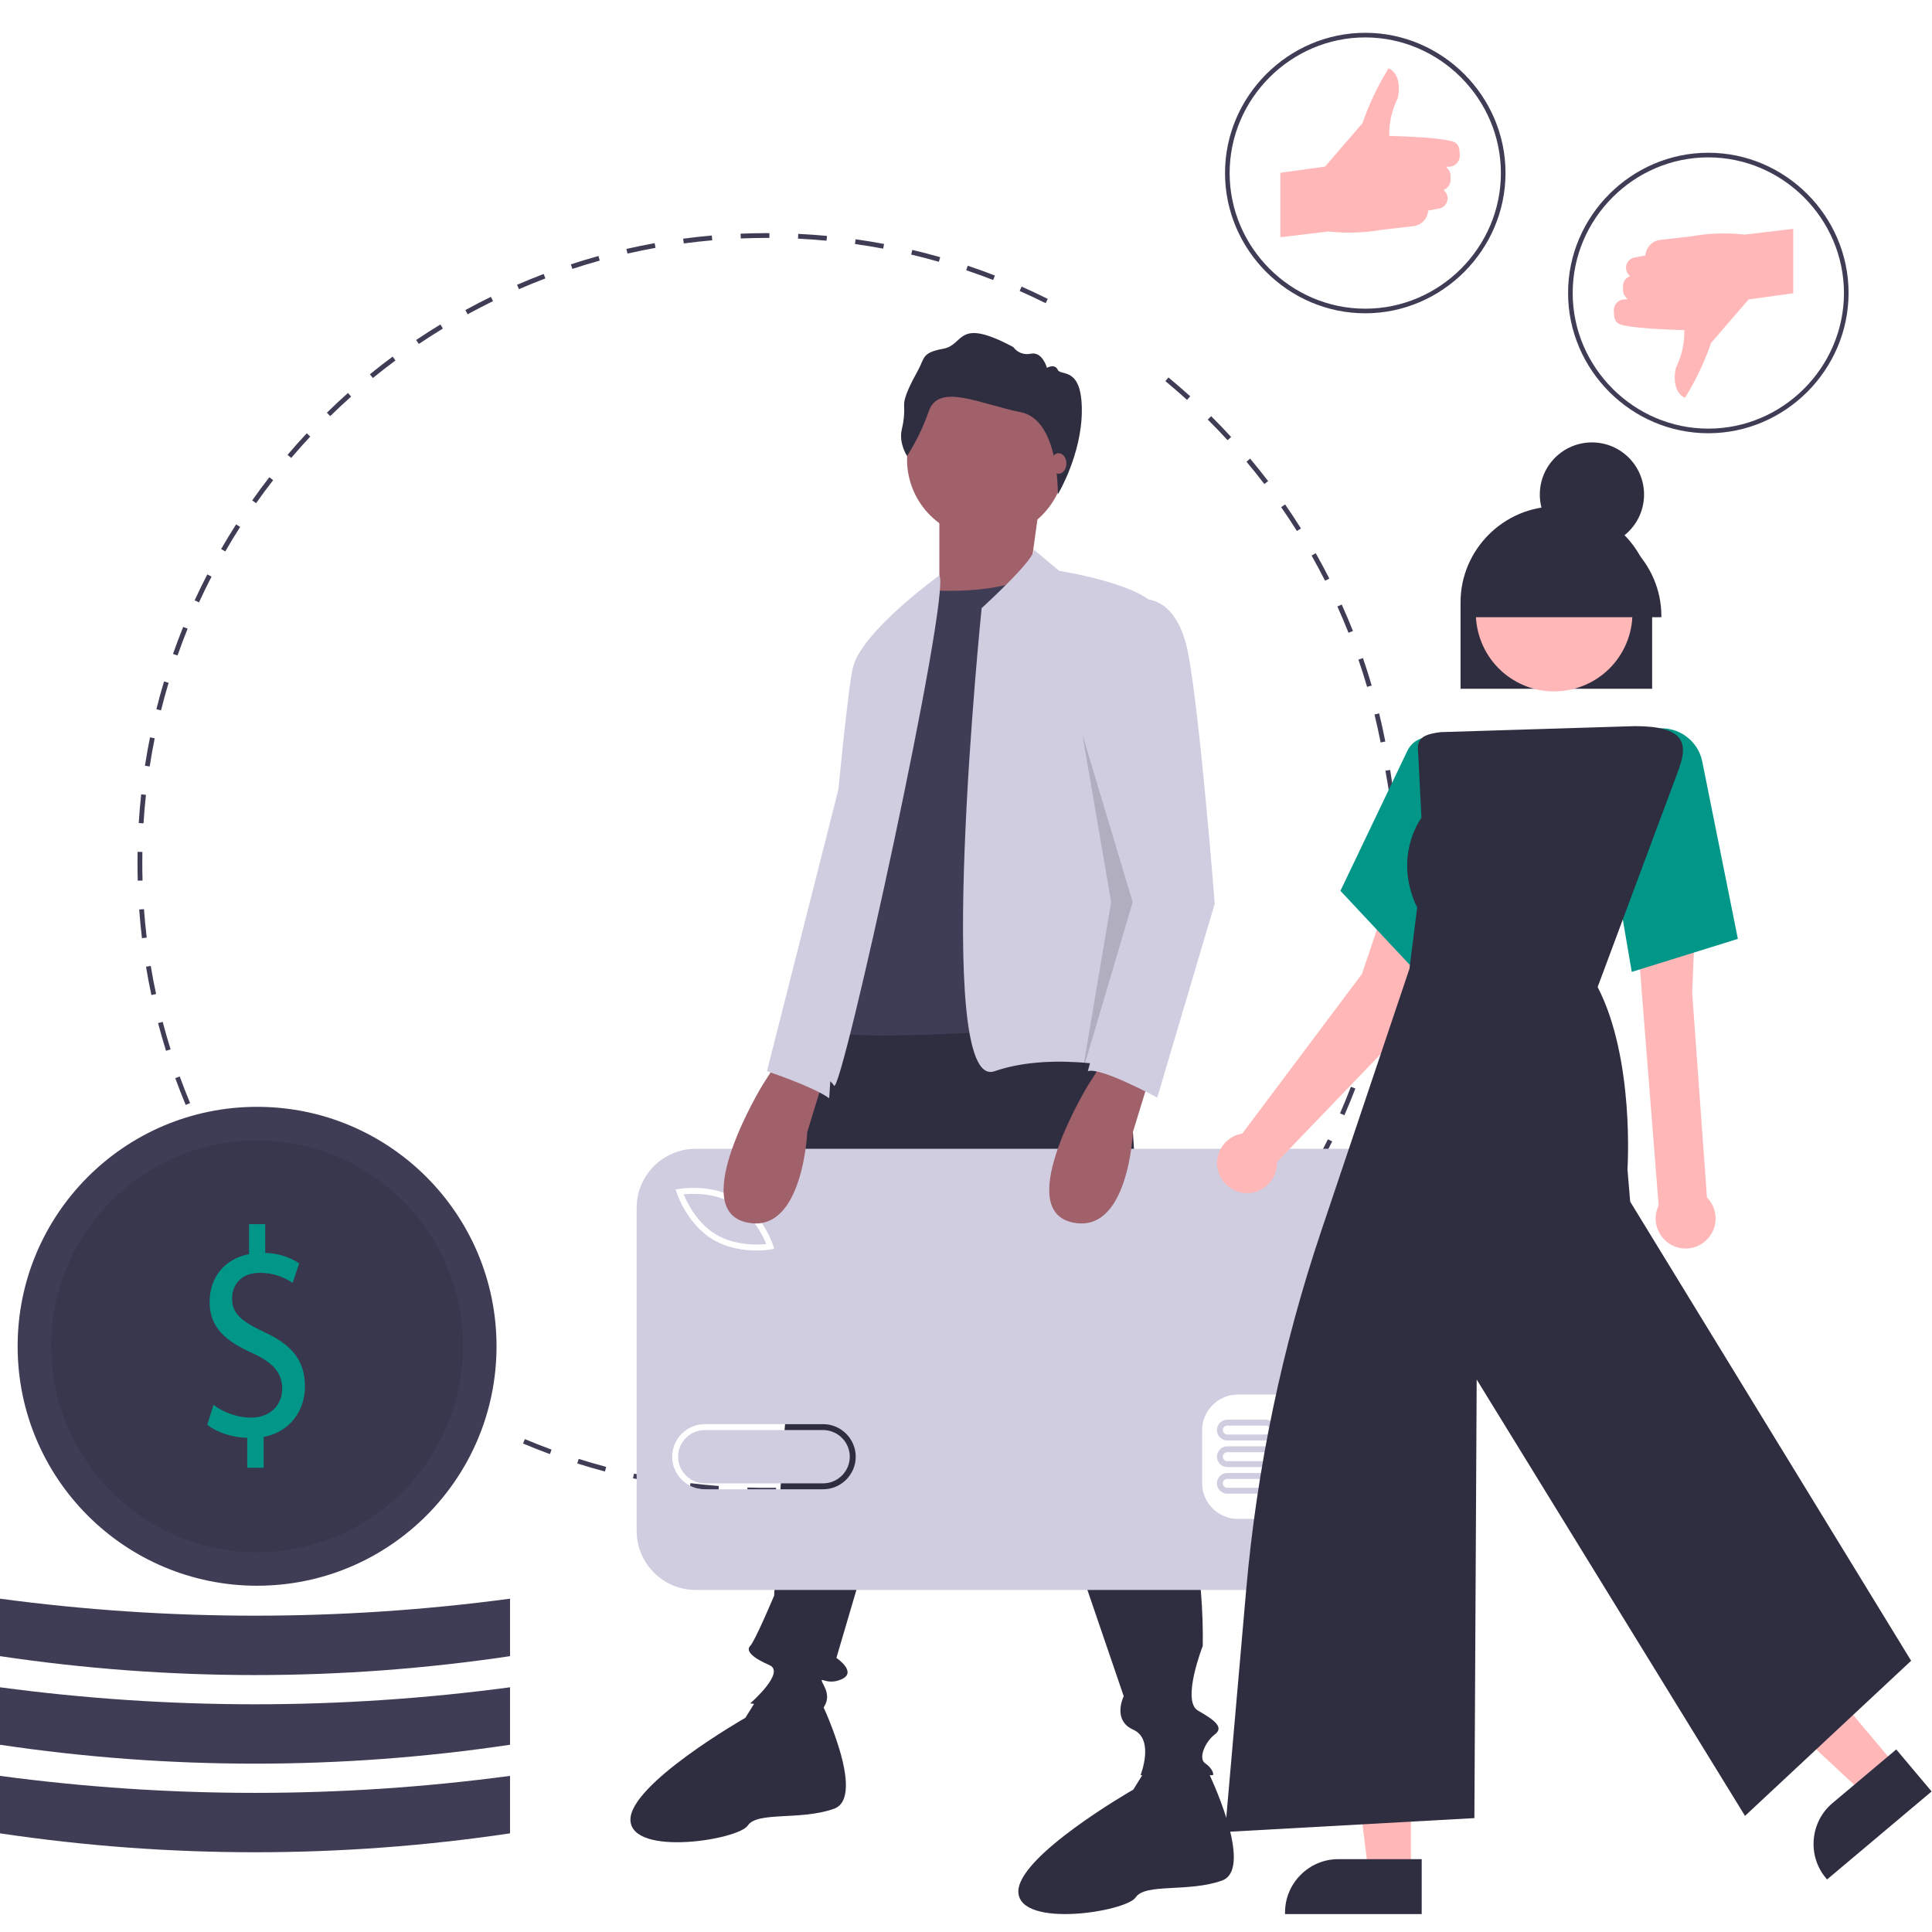
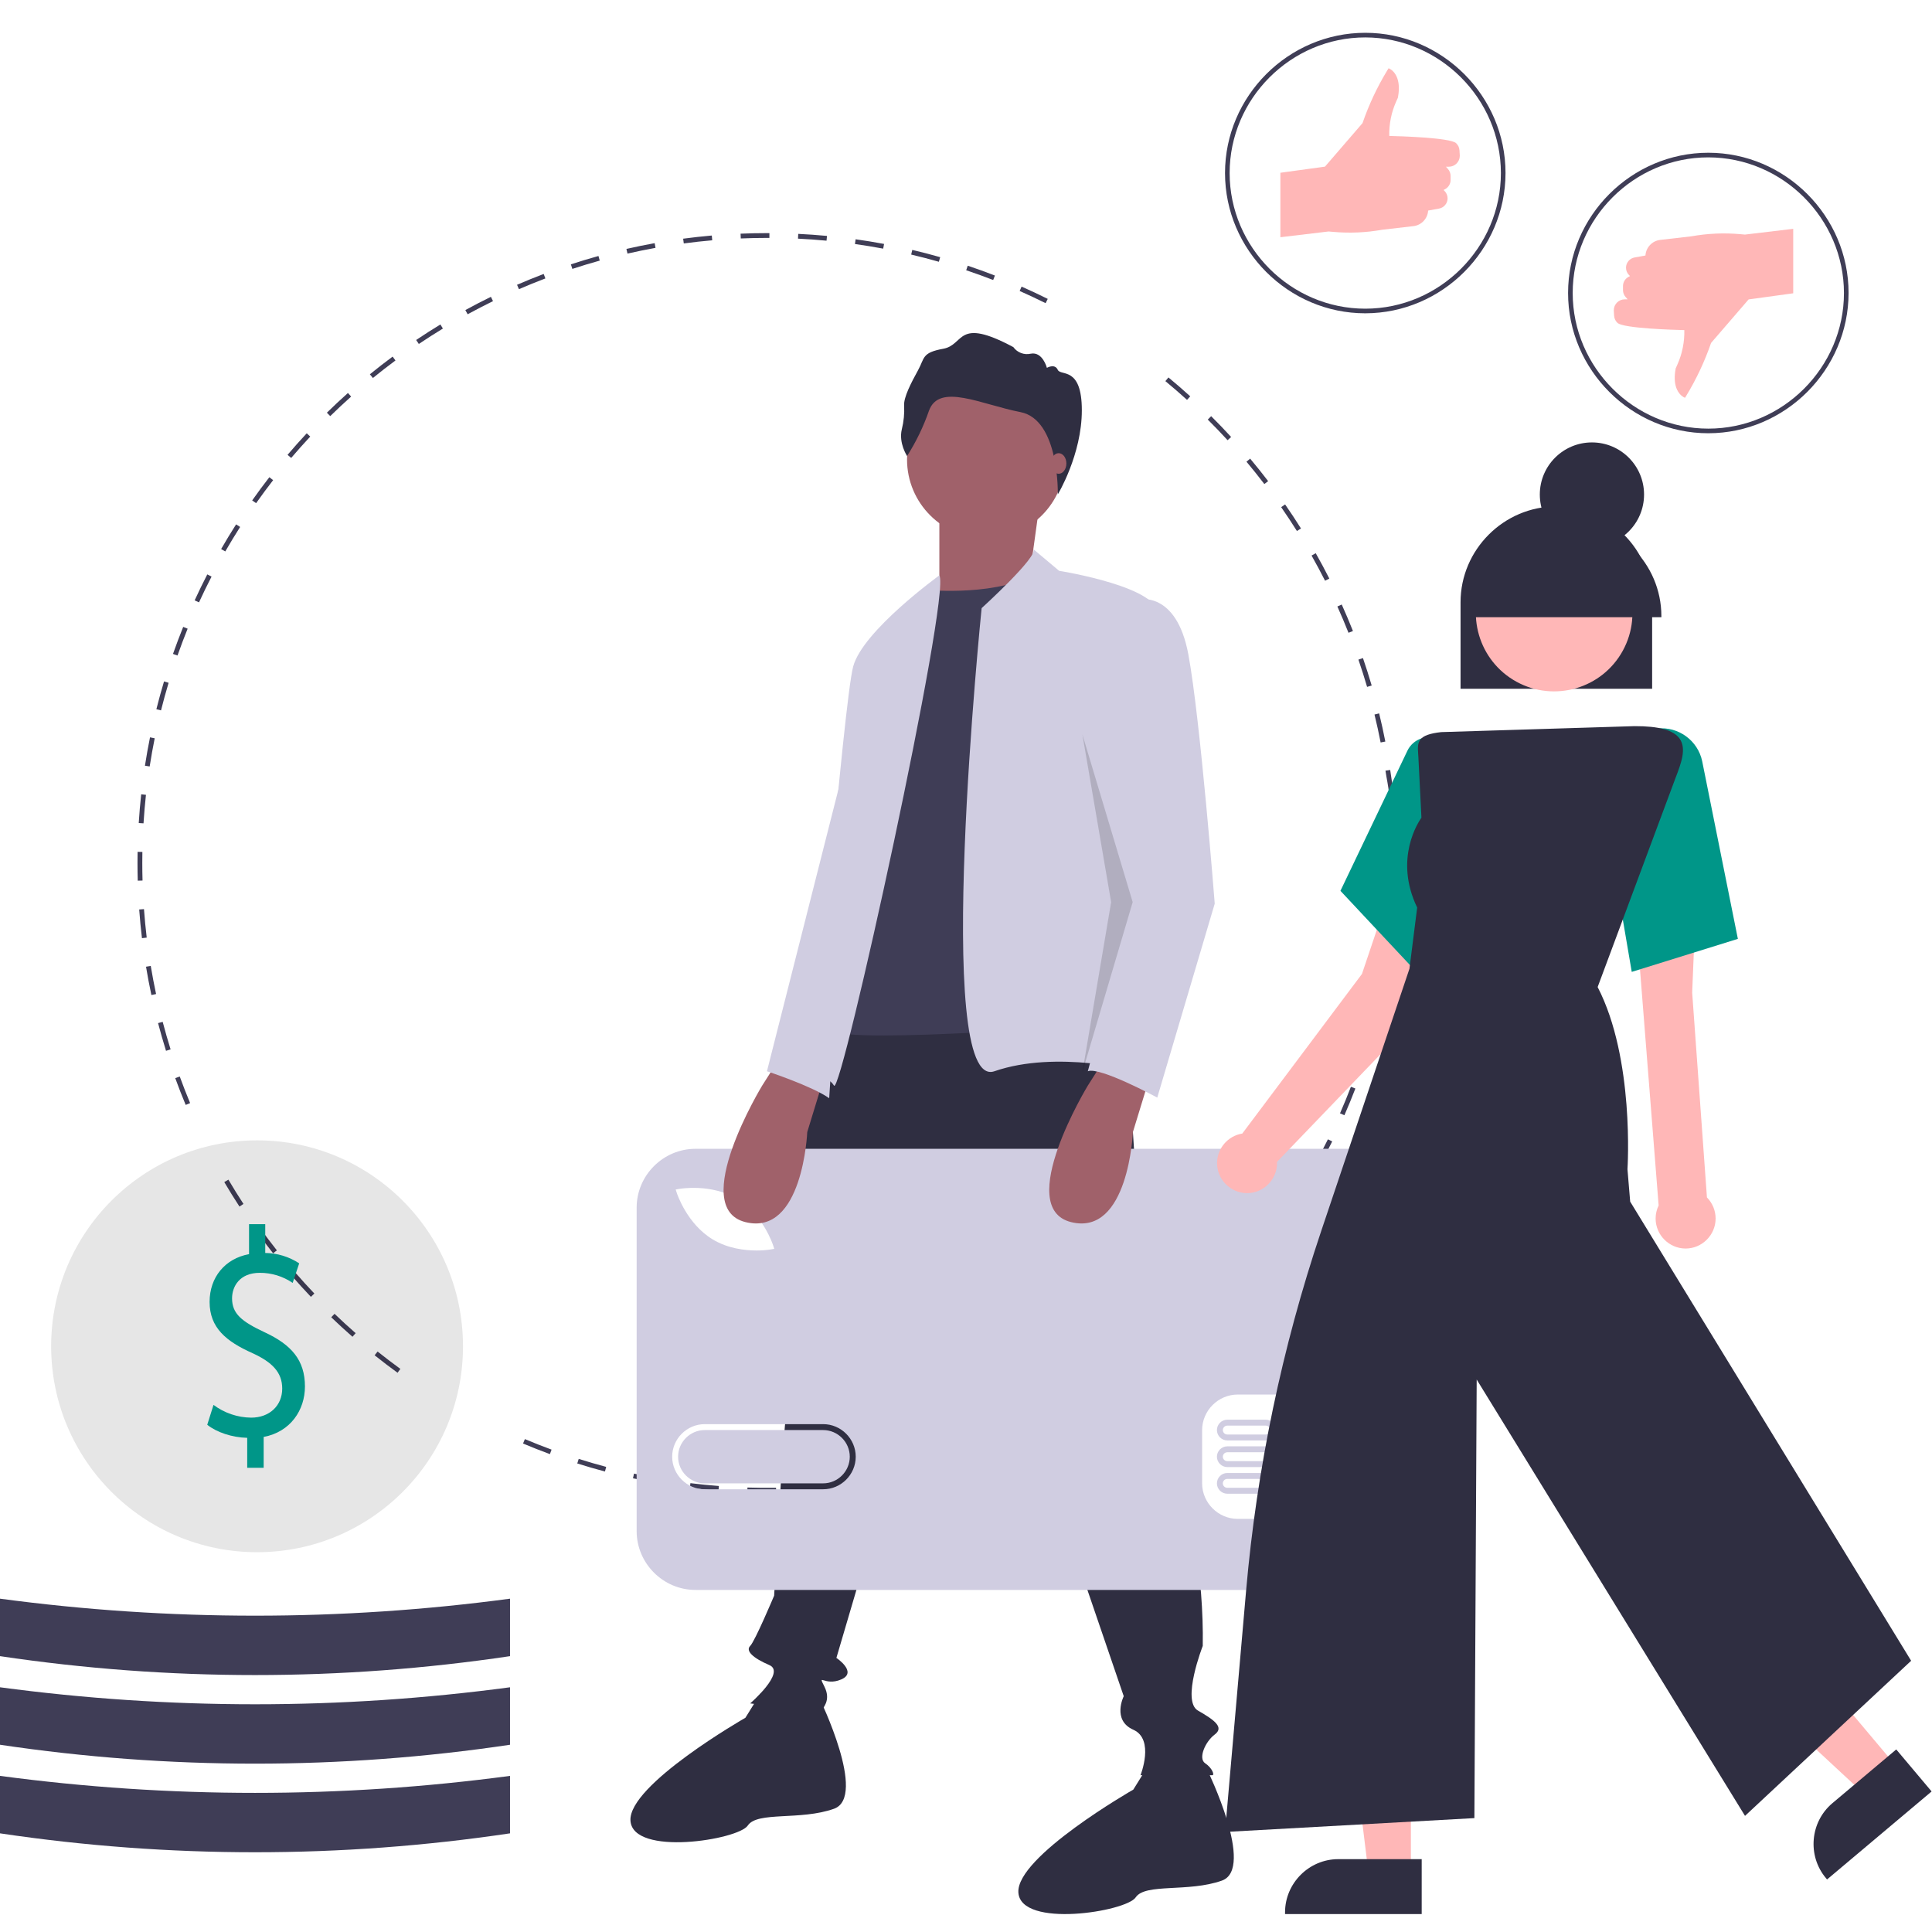
<svg xmlns="http://www.w3.org/2000/svg" width="100%" height="100%" viewBox="0 0 3334 3334" version="1.1" xml:space="preserve" style="fill-rule:evenodd;clip-rule:evenodd;stroke-linejoin:round;stroke-miterlimit:2;">
  <g>
    <path d="M1324.01,2575.78c-11.464,0 -23.046,-0.181 -34.413,-0.536l0.258,-8.256c16.323,0.508 32.981,0.649 49.38,0.423l0.113,8.265c-5.105,0.068 -10.217,0.103 -15.338,0.104Zm65.061,-1.916l-0.484,-8.248c16.347,-0.965 32.903,-2.321 49.21,-4.028l0.864,8.216c-16.432,1.723 -33.114,3.091 -49.59,4.06Zm-149.152,-1.288c-16.485,-1.263 -33.142,-2.917 -49.513,-4.927l1.008,-8.199c16.246,1.989 32.775,3.635 49.134,4.886l-0.629,8.24Zm248.089,-9.087l-1.239,-8.167c16.242,-2.466 32.61,-5.327 48.634,-8.511l1.61,8.103c-16.15,3.208 -32.638,6.093 -49.005,8.575l0,-0Zm-346.831,-3.022c-16.284,-2.761 -32.722,-5.932 -48.855,-9.435l1.753,-8.079c16.01,3.479 32.321,6.626 48.482,9.362l-1.38,8.152Zm444.404,-16.372l-1.985,-8.022c15.944,-3.942 31.976,-8.3 47.653,-12.949l2.348,7.925c-15.798,4.685 -31.951,9.076 -48.016,13.046Zm-541.624,-4.737c-15.974,-4.249 -32.048,-8.922 -47.778,-13.898l2.49,-7.876c15.61,4.935 31.562,9.571 47.41,13.784l-2.122,7.99Zm637.003,-23.558l-2.712,-7.804c15.471,-5.38 31.031,-11.194 46.256,-17.288l3.067,7.675c-15.338,6.138 -31.019,11.998 -46.611,17.417Zm-731.99,-6.473c-15.513,-5.702 -31.124,-11.855 -46.394,-18.288l3.209,-7.618c15.152,6.384 30.641,12.489 46.038,18.151l-2.853,7.755Zm824.256,-30.446l-3.421,-7.522c14.857,-6.751 29.792,-13.958 44.388,-21.419l3.761,7.36c-14.709,7.518 -29.757,14.778 -44.728,21.581Zm88.422,-45.199l-4.092,-7.175c14.249,-8.131 28.473,-16.678 42.27,-25.406l4.414,6.981c-13.901,8.797 -28.231,17.412 -42.592,25.6Zm83.978,-53.129l-4.729,-6.771c13.417,-9.374 26.806,-19.192 39.796,-29.175l5.036,6.553c-13.087,10.06 -26.581,19.951 -40.103,29.393Zm-1259.58,-11.638c-13.339,-9.688 -26.663,-19.837 -39.607,-30.171l5.157,-6.457c12.845,10.254 26.068,20.326 39.304,29.938l-4.854,6.69Zm1338.41,-48.948l-5.326,-6.319c12.505,-10.552 24.95,-21.548 36.995,-32.686l5.61,6.069c-12.135,11.222 -24.676,22.303 -37.279,32.936Zm-1416.2,-13.163c-12.423,-10.879 -24.765,-22.194 -36.681,-33.634l5.722,-5.964c11.827,11.355 24.074,22.585 36.402,33.384l-5.443,6.214Zm1489.23,-54.383l-5.883,-5.803c11.528,-11.682 22.932,-23.772 33.888,-35.93l6.142,5.528c-11.041,12.255 -22.529,24.434 -34.147,36.205l0,-0Zm-1561.01,-14.511c-11.398,-11.985 -22.654,-24.373 -33.457,-36.818l6.243,-5.416c10.72,12.352 21.889,24.644 33.202,36.536l-5.988,5.698Zm1627.62,-59.42l-6.384,-5.246c10.415,-12.675 20.669,-25.753 30.486,-38.88l6.618,4.947c-9.89,13.228 -20.225,26.411 -30.72,39.179Zm-1692.82,-15.689c-10.236,-12.933 -20.314,-26.286 -29.956,-39.687l6.706,-4.826c9.57,13.296 19.571,26.548 29.73,39.388l-6.48,5.125Zm1752.44,-64.036l-6.836,-4.641c9.217,-13.57 18.244,-27.537 26.827,-41.519l7.045,4.326c-8.655,14.087 -17.751,28.162 -27.036,41.834Zm-1810.5,-16.65c-9.005,-13.804 -17.818,-28.009 -26.197,-42.229l7.118,-4.197c8.317,14.112 17.063,28.211 25.999,41.907l-6.92,4.519Zm1862.63,-68.224l-7.231,-3.995c7.933,-14.358 15.64,-29.103 22.916,-43.828l7.409,3.664c-7.328,14.834 -15.1,29.692 -23.094,44.159l-0,-0Zm44.134,-89.342l-7.57,-3.317c6.585,-15.039 12.908,-30.442 18.796,-45.776l7.716,2.962c-5.932,15.455 -12.308,30.975 -18.942,46.131l-0,0Zm-1999.55,-17.832c-6.335,-15.205 -12.402,-30.761 -18.031,-46.24l7.768,-2.825c5.584,15.363 11.605,30.798 17.89,45.886l-7.627,3.179Zm2035.29,-75.27l-7.844,-2.599c5.157,-15.539 10.023,-31.422 14.462,-47.212l7.958,2.235c-4.475,15.911 -9.382,31.919 -14.576,47.576l0,0Zm-2069.24,-18.11c-4.917,-15.75 -9.538,-31.839 -13.733,-47.826l7.994,-2.099c4.163,15.867 8.749,31.835 13.628,47.463l-7.889,2.462Zm2096.17,-77.663l-8.05,-1.873c3.7,-15.927 7.081,-32.193 10.056,-48.339l8.127,1.494c-2.995,16.274 -6.404,32.661 -10.133,48.718Zm-2121.41,-18.571c-3.446,-16.141 -6.565,-32.585 -9.269,-48.883l8.151,-1.356c2.686,16.177 5.781,32.496 9.201,48.512l-8.083,1.727Zm2139.42,-79.269l-8.191,-1.122c2.223,-16.185 4.1,-32.69 5.581,-49.057l8.232,0.743c-1.493,16.496 -3.386,33.125 -5.622,49.436Zm-2155.71,-18.869c-1.949,-16.359 -3.549,-33.021 -4.757,-49.521l8.244,-0.605c1.196,16.379 2.786,32.911 4.721,49.149l-8.208,0.977Zm2164.7,-80.201l-8.256,-0.372c0.734,-16.375 1.11,-32.984 1.11,-49.363l8.264,-0c-0,16.504 -0.375,33.238 -1.118,49.735Zm-2171.96,-19.015c-0.283,-10.132 -0.426,-20.471 -0.428,-30.72c0,-6.36 0.055,-12.707 0.163,-19.043l8.265,0.145c-0.109,6.287 -0.164,12.586 -0.164,18.898c0.002,10.173 0.146,20.434 0.424,30.494l-8.26,0.226Zm9.961,-98.955l-8.248,-0.517c1.031,-16.512 2.455,-33.19 4.229,-49.571l8.216,0.89c-1.762,16.258 -3.172,32.809 -4.197,49.198l-0,-0Zm2149.51,-50.419c-1.65,-16.292 -3.921,-24.236 -6.318,-40.458l8.176,-1.206c2.413,16.344 4.483,28.822 6.15,45.237l-8.008,-3.573Zm-2138.88,-47.731l-8.168,-1.263c2.533,-16.349 5.474,-32.828 8.745,-48.983l8.099,1.638c-3.245,16.033 -6.164,32.386 -8.676,48.608l-0,-0Zm2124.22,-41.386c-3.152,-16.121 -6.707,-32.349 -10.573,-48.232l8.03,-1.953c3.894,16.004 7.478,32.357 10.654,48.599l-8.111,1.586Zm-2104.65,-55.377l-8.016,-2.009c4.013,-16.006 8.458,-32.145 13.212,-47.972l7.913,2.377c-4.715,15.705 -9.126,31.721 -13.109,47.604Zm2081.29,-40.55c-4.608,-15.736 -9.644,-31.564 -14.966,-47.052l7.812,-2.687c5.367,15.606 10.443,31.56 15.088,47.414l-7.934,2.325Zm-2052.84,-54.132l-7.796,-2.74c5.492,-15.622 11.422,-31.32 17.624,-46.656l7.663,3.1c-6.156,15.217 -12.041,30.795 -17.491,46.296Zm2020.75,-39.233c-6.029,-15.209 -12.485,-30.472 -19.192,-45.369l7.538,-3.393c6.759,15.011 13.264,30.392 19.337,45.716l-7.683,3.046Zm-1983.66,-52.489l-7.509,-3.45c6.902,-15.032 14.248,-30.105 21.835,-44.802l7.344,3.789c-7.53,14.586 -14.82,29.545 -21.67,44.463Zm1943.21,-37.336c-7.396,-14.59 -15.233,-29.21 -23.292,-43.448l7.191,-4.072c8.123,14.35 16.016,29.08 23.47,43.783l-7.369,3.737Zm-1897.86,-50.534l-7.163,-4.124c8.244,-14.315 16.938,-28.645 25.842,-42.587l6.965,4.447c-8.835,13.837 -17.465,28.058 -25.644,42.264Zm1849.3,-35.269c-8.732,-13.901 -17.876,-27.75 -27.177,-41.164l6.787,-4.709c9.374,13.516 18.591,27.47 27.388,41.479l-6.998,4.394Zm-1796.11,-48.03l-6.755,-4.761c9.527,-13.512 19.489,-26.98 29.613,-40.03l6.529,5.064c-10.046,12.953 -19.934,26.318 -29.387,39.727Zm1739.89,-33.024c-9.959,-13.045 -20.33,-26.012 -30.834,-38.542l6.336,-5.308c10.58,12.626 21.032,25.691 31.067,38.834l-6.569,5.016Zm-1679.34,-45.036l-6.291,-5.359c10.691,-12.558 21.835,-25.057 33.119,-37.151l6.041,5.637c-11.198,12.003 -22.256,24.41 -32.869,36.873Zm1615.95,-30.612c-11.101,-12.084 -22.617,-24.06 -34.223,-35.593l5.827,-5.864c11.694,11.624 23.296,23.69 34.482,35.864l-6.086,5.593Zm-1548.58,-41.586l-5.779,-5.907c11.818,-11.562 24.047,-22.992 36.344,-33.972l5.504,6.166c-12.204,10.896 -24.341,22.239 -36.069,33.713l-0,0Zm1478.55,-28.015c-12.166,-11.034 -24.728,-21.917 -37.335,-32.347l5.27,-6.367c12.7,10.508 25.358,21.474 37.617,32.593l-5.552,6.121Zm-1404.92,-37.734l-5.218,-6.408c12.782,-10.409 25.991,-20.675 39.264,-30.513l4.923,6.638c-13.174,9.766 -26.284,19.953 -38.969,30.283l-0,0Zm79.263,-58.747l-4.613,-6.856c13.68,-9.205 27.763,-18.218 41.861,-26.795l4.293,7.062c-13.988,8.51 -27.964,17.457 -41.541,26.589l-0,-0Zm84.245,-51.245l-3.967,-7.251c14.472,-7.919 29.312,-15.602 44.106,-22.84l3.631,7.425c-14.68,7.181 -29.407,14.806 -43.77,22.666Zm997.374,-19.147c-14.705,-7.326 -29.768,-14.404 -44.772,-21.036l3.341,-7.558c15.121,6.682 30.301,13.815 45.119,21.197l-3.688,7.397Zm-908.856,-24.149l-3.285,-7.583c15.124,-6.555 30.596,-12.842 45.982,-18.687l2.934,7.728c-15.27,5.798 -30.622,12.037 -45.631,18.542Zm818.377,-15.845c-15.302,-5.934 -30.963,-11.595 -46.551,-16.825l2.631,-7.836c15.705,5.272 31.487,10.976 46.906,16.958l-2.986,7.703Zm-726.195,-19.159l-2.574,-7.853c15.705,-5.149 31.729,-9.997 47.624,-14.406l2.21,7.962c-15.775,4.376 -31.676,9.186 -47.26,14.297l0,-0Zm632.479,-12.288c-15.762,-4.493 -31.838,-8.678 -47.782,-12.437l1.897,-8.042c16.069,3.787 32.266,8.004 48.153,12.53l-2.268,7.949Zm-537.349,-14.113l-1.84,-8.057c16.101,-3.678 32.502,-7.029 48.746,-9.959l1.469,8.131c-16.123,2.91 -32.397,6.235 -48.375,9.885Zm441.261,-8.541c-16.093,-3.021 -32.484,-5.708 -48.722,-7.988l1.146,-8.183c16.363,2.298 32.883,5.005 49.101,8.048l-1.525,8.123Zm-344.105,-8.993l-1.094,-8.191c16.359,-2.183 32.996,-4.019 49.448,-5.452l0.719,8.232c-16.327,1.425 -32.835,3.244 -49.073,5.411Zm246.342,-4.741c-16.279,-1.533 -32.847,-2.716 -49.251,-3.509l0.404,-8.256c16.524,0.801 33.218,1.991 49.622,3.537l-0.775,8.228Zm-147.99,-3.84l-0.347,-8.256c15.188,-0.633 30.668,-0.956 46.014,-0.96l3.741,0.006l-0.025,8.264l-3.716,-0.006c-15.229,0.004 -30.596,0.325 -45.667,0.952Z" style="fill:#3f3d56;fill-rule:nonzero;" />
    <g>
      <path d="M1939.2,1708.13l41.321,640.481c0,-0 99.171,252.06 95.039,491.724c0,0 -37.189,95.039 -8.264,111.568c28.925,16.528 45.453,28.925 28.925,41.321c-16.529,12.397 -28.925,41.322 -16.529,49.586c12.397,8.264 16.529,20.661 12.397,20.661l-123.964,-0c-0,-0 24.793,-61.983 -12.397,-78.511c-37.189,-16.529 -16.528,-57.85 -16.528,-57.85l-276.853,-809.899l-219.004,743.785c0,-0 37.19,24.793 8.265,37.189c-28.925,12.396 -41.322,-12.396 -28.925,12.396c12.396,24.793 -4.132,37.19 -4.132,41.322c-0,4.132 -123.964,-12.397 -123.964,-12.397c-0,0 61.982,-53.717 33.057,-66.114c-28.925,-12.396 -41.322,-24.793 -33.057,-33.057c8.264,-8.264 41.321,-86.775 41.321,-86.775c-0,0 16.528,-297.514 20.661,-309.91c4.132,-12.396 -0,-70.246 -0,-99.171c-0,-28.925 -4.133,-144.625 8.264,-173.55c12.396,-28.925 24.793,-384.289 90.907,-425.61c66.114,-41.321 483.46,-37.189 483.46,-37.189Z" style="fill:#2f2e41;fill-rule:nonzero;" />
-       <path d="M1414.42,2931.25c0,0 82.643,169.418 24.793,190.078c-57.85,20.661 -132.228,4.133 -148.757,28.925c-16.528,24.793 -198.342,53.718 -202.474,-8.264c-4.132,-61.982 198.342,-177.682 198.342,-177.682l26.375,-42.47l101.721,9.413Z" style="fill:#2f2e41;fill-rule:nonzero;" />
+       <path d="M1414.42,2931.25c0,0 82.643,169.418 24.793,190.078c-57.85,20.661 -132.228,4.133 -148.757,28.925c-16.528,24.793 -198.342,53.718 -202.474,-8.264c-4.132,-61.982 198.342,-177.682 198.342,-177.682l26.375,-42.47Z" style="fill:#2f2e41;fill-rule:nonzero;" />
      <path d="M2083.83,3055.21c-0,0 82.642,169.418 24.792,190.079c-57.85,20.66 -132.228,4.132 -148.757,28.924c-16.528,24.793 -198.342,53.718 -202.474,-8.264c-4.132,-61.982 198.342,-177.682 198.342,-177.682l26.375,-42.47l101.722,9.413Z" style="fill:#2f2e41;fill-rule:nonzero;" />
      <circle cx="1701.6" cy="792.866" r="136.36" style="fill:#a0616a;" />
      <path d="M1794.58,865.177l-16.529,119.832l-123.964,95.039l-33.057,-45.453l0,-157.021l173.55,-12.397Z" style="fill:#a0616a;fill-rule:nonzero;" />
      <path d="M1600.37,1018.07c-0,0 128.096,12.396 194.21,-33.057l132.228,780.974c0,-0 -466.931,37.189 -487.592,12.396l0,-243.796l82.643,-396.685l78.511,-119.832Z" style="fill:#3f3d56;fill-rule:nonzero;" />
      <path d="M1783.2,947.671l44.435,37.339c0,-0 181.814,28.925 169.418,78.511l-49.586,586.763l16.529,198.342c-0,0 -140.493,-37.189 -247.929,0c-107.435,37.19 -22.08,-799.168 -22.08,-799.168c0,-0 98.495,-89.54 89.213,-101.787Z" style="fill:#d0cde1;fill-rule:nonzero;" />
      <path d="M1621.03,992.9c0,0 -132.228,95.413 -148.757,157.395c-16.528,61.982 -70.246,714.86 -70.246,714.86c0,-0 24.793,-12.396 37.189,8.264c12.397,20.661 202.475,-847.836 181.814,-880.519Z" style="fill:#d0cde1;fill-rule:nonzero;" />
      <path d="M1565.31,786.925c-0,-0 -14.762,-22.143 -9.084,-45.989c3.392,-13.539 4.732,-27.511 3.974,-41.447c-0.758,-13.937 11.923,-38.608 23.846,-60.183c11.923,-21.575 6.246,-30.659 43.718,-37.473c37.473,-6.813 22.143,-55.64 120.934,-2.838c6.802,9.497 18.711,13.991 30.091,11.355c20.44,-3.975 27.821,24.414 27.821,24.414c-0,-0 13.626,-7.949 18.736,3.406c5.11,11.356 41.545,-6.815 41.545,69.833c-0,76.649 -41.462,145.115 -41.462,145.115c0,0 3.04,-128.931 -64.524,-141.99c-67.564,-13.058 -140.238,-51.099 -157.839,-2.271c-9.501,27.405 -22.172,53.605 -37.756,78.068Z" style="fill:#2f2e41;fill-rule:nonzero;" />
      <ellipse cx="1826.91" cy="799.811" rx="13.327" ry="17.769" style="fill:#a0616a;" />
-       <path d="M1266.86,2077.65c-32.697,-19.662 -72.122,-18.161 -87.11,-16.659c5.708,13.935 22.834,49.478 55.53,69.151c32.777,19.712 72.15,18.166 87.115,16.674c-5.705,-13.93 -22.833,-49.489 -55.535,-69.166Z" style="fill:#d0cde1;fill-rule:nonzero;" />
      <path d="M1420.51,2467.82l-204.359,0c-25.224,0 -45.981,20.757 -45.981,45.981c0,25.224 20.757,45.981 45.981,45.981l204.359,-0c25.207,-0.024 45.937,-20.773 45.937,-45.981c-0,-25.208 -20.73,-45.957 -45.937,-45.981Z" style="fill:#d0cde1;fill-rule:nonzero;" />
      <path d="M2345.92,1982.47l-1145.78,0c-55.679,0 -101.496,45.817 -101.496,101.496l0,558.245c0,55.679 45.817,101.496 101.496,101.496l1145.78,-0c55.679,-0 101.496,-45.817 101.496,-101.496l-0,-558.245c-0,-55.679 -45.817,-101.496 -101.495,-101.496Zm-1174.13,69.236c2.262,-0.409 55.914,-9.539 100.34,17.193c44.424,26.727 61.492,78.41 62.196,80.596l1.796,5.573l-5.765,1.023c-8.224,1.283 -16.54,1.894 -24.864,1.826c-20.176,-0 -49.413,-3.338 -75.479,-19.024c-44.424,-26.723 -61.49,-78.406 -62.194,-80.591l-1.796,-5.573l5.766,-1.023Zm248.718,518.296l-204.359,-0c-30.83,-0 -56.199,-25.369 -56.199,-56.199c0,-30.83 25.369,-56.199 56.199,-56.199l204.359,0c30.829,0 56.198,25.369 56.198,56.199c0,30.83 -25.369,56.199 -56.198,56.199Zm929.831,-10.218c-0.098,33.595 -27.712,61.209 -61.307,61.307l-153.269,0c-33.595,-0.098 -61.209,-27.712 -61.308,-61.307l0,-91.962c0.099,-33.595 27.713,-61.209 61.308,-61.307l153.269,-0c33.595,0.098 61.209,27.712 61.308,61.307l-0.001,91.962Z" style="fill:#d0cde1;fill-rule:nonzero;" />
      <path d="M2184.3,2541.9l-66.416,0c-9.81,0 -17.882,8.072 -17.882,17.882c0,9.809 8.072,17.881 17.882,17.881l66.416,0c9.81,0 17.882,-8.072 17.882,-17.881c-0,-9.81 -8.072,-17.882 -17.882,-17.882Zm0,25.545l-66.416,0c-0.006,0 -0.012,0 -0.018,0c-4.204,0 -7.664,-3.459 -7.664,-7.663c0,-4.204 3.46,-7.664 7.664,-7.664c0.006,0 0.012,0 0.018,0l66.416,0c0.006,0 0.012,0 0.018,0c4.204,0 7.663,3.46 7.663,7.664c0,4.204 -3.459,7.663 -7.663,7.663c-0.006,0 -0.012,0 -0.018,0Z" style="fill:#d0cde1;fill-rule:nonzero;" />
      <path d="M2306.91,2541.9l-66.416,0c-0.009,0 -0.018,0 -0.027,0c-9.81,0 -17.882,8.072 -17.882,17.882c0,9.809 8.072,17.881 17.882,17.881c0.009,0 0.018,0 0.027,0l66.416,0c9.81,0 17.882,-8.072 17.882,-17.881c-0,-9.81 -8.072,-17.882 -17.882,-17.882Zm0,25.545l-66.416,0c-0.006,0 -0.012,0 -0.018,0c-4.204,0 -7.663,-3.459 -7.663,-7.663c-0,-4.204 3.459,-7.664 7.663,-7.664c0.006,0 0.012,0 0.018,0l66.416,0c4.198,0.01 7.646,3.466 7.646,7.664c0,4.197 -3.448,7.653 -7.646,7.663Z" style="fill:#d0cde1;fill-rule:nonzero;" />
      <path d="M2184.3,2495.92l-66.416,0c-9.81,0 -17.882,8.072 -17.882,17.882c0,9.809 8.072,17.881 17.882,17.881l66.416,0c0.009,0 0.018,0 0.027,0c9.81,0 17.882,-8.072 17.882,-17.881c-0,-9.81 -8.072,-17.882 -17.882,-17.882c-0.009,0 -0.018,0 -0.027,0Zm0,25.545l-66.416,0c-4.204,0 -7.664,-3.459 -7.664,-7.663c0,-4.204 3.46,-7.664 7.664,-7.664l66.416,0c4.204,0 7.664,3.46 7.664,7.664c-0,4.204 -3.46,7.663 -7.664,7.663Z" style="fill:#d0cde1;fill-rule:nonzero;" />
-       <path d="M2306.91,2495.92l-66.416,0c-0.009,0 -0.018,0 -0.027,0c-9.81,0 -17.882,8.072 -17.882,17.882c0,9.809 8.072,17.881 17.882,17.881c0.009,0 0.018,0 0.027,0l66.416,0c9.81,0 17.882,-8.072 17.882,-17.881c-0,-9.81 -8.072,-17.882 -17.882,-17.882Zm0,25.545l-66.416,0c-4.204,0 -7.664,-3.459 -7.664,-7.663c0,-4.204 3.46,-7.664 7.664,-7.664l66.416,0c4.204,0 7.664,3.46 7.664,7.664c-0,4.204 -3.46,7.663 -7.664,7.663Z" style="fill:#d0cde1;fill-rule:nonzero;" />
      <path d="M2184.3,2449.94l-66.416,-0c-9.81,-0 -17.882,8.072 -17.882,17.881c0,9.81 8.072,17.882 17.882,17.882l66.416,-0c9.81,-0 17.882,-8.072 17.882,-17.882c-0,-9.809 -8.072,-17.881 -17.882,-17.881Zm0,25.545l-66.416,-0c-4.204,-0 -7.664,-3.46 -7.664,-7.664c0,-4.204 3.46,-7.663 7.664,-7.663l66.416,-0c4.204,-0 7.664,3.459 7.664,7.663c-0,4.204 -3.46,7.664 -7.664,7.664Z" style="fill:#d0cde1;fill-rule:nonzero;" />
      <path d="M2306.91,2449.94l-66.416,-0c-0.009,-0 -0.018,-0 -0.027,-0c-9.81,-0 -17.882,8.072 -17.882,17.881c0,9.81 8.072,17.882 17.882,17.882c0.009,-0 0.018,-0 0.027,-0l66.416,-0c9.8,-0.015 17.855,-8.083 17.855,-17.882c-0,-9.799 -8.055,-17.866 -17.855,-17.881Zm0,25.545l-66.416,-0c-4.204,-0 -7.664,-3.46 -7.664,-7.664c0,-4.204 3.46,-7.663 7.664,-7.663l66.416,-0c4.204,-0 7.664,3.459 7.664,7.663c-0,4.204 -3.46,7.664 -7.664,7.664Z" style="fill:#d0cde1;fill-rule:nonzero;" />
      <path d="M1984.65,1856.89l-29.62,96.657c-0,-0 -7.569,180.196 -106.74,155.403c-99.171,-24.793 28.925,-235.532 28.925,-235.532l28.925,-45.453l78.51,28.925Z" style="fill:#a0616a;fill-rule:nonzero;" />
      <path d="M1422.68,1856.89l-29.621,96.657c0,-0 -7.568,180.196 -106.74,155.403c-99.171,-24.793 28.925,-235.532 28.925,-235.532l28.925,-45.453l78.511,28.925Z" style="fill:#a0616a;fill-rule:nonzero;" />
      <path d="M1964,1034.6c-0,-0 66.114,-16.529 86.774,95.039c20.661,111.567 45.454,429.742 45.454,429.742l-99.171,334.703c-0,-0 -99.172,-53.718 -119.832,-45.454l78.04,-290.575l-65.644,-296.188c0,0 57.85,-227.267 74.379,-227.267Z" style="fill:#d0cde1;fill-rule:nonzero;" />
      <path d="M1867.87,1267.52l86.775,289.25l-86.775,293.381l49.586,-293.381l-49.586,-289.25Z" style="fill-opacity:0.15;fill-rule:nonzero;" />
      <path d="M1472.27,1261.86l-148.757,586.763c0,0 78.467,25.897 107.392,46.558l41.365,-633.321Z" style="fill:#d0cde1;fill-rule:nonzero;" />
    </g>
-     <circle cx="443.635" cy="2323.24" r="413.214" style="fill:#3f3d56;" />
    <circle cx="443.635" cy="2323.24" r="355.364" style="fill-opacity:0.1;" />
    <path d="M426.607,2532.94l0,-51.723c-26.145,-0.51 -53.193,-9.731 -68.97,-22.533l10.818,-34.31c18.746,14.048 41.49,21.763 64.914,22.019c32.006,-0 53.644,-20.996 53.644,-50.185c0,-28.166 -17.581,-45.576 -50.939,-60.941c-45.981,-20.483 -74.38,-44.041 -74.38,-88.592c-0,-42.506 26.596,-74.768 68.069,-82.449l0,-51.723l27.948,0l0,49.675c20.839,0.284 41.171,6.502 58.604,17.922l-11.272,33.8c-16.718,-11.444 -36.537,-17.52 -56.798,-17.412c-34.709,-0 -47.783,23.555 -47.783,44.041c-0,26.629 16.679,39.943 55.898,58.38c46.43,21.508 69.872,48.137 69.872,93.714c0,40.455 -24.794,78.353 -71.226,87.054l0,53.263l-28.399,-0Z" style="fill:#009688;fill-rule:nonzero;" />
    <path d="M880.145,3163.75c-291.766,43.512 -588.379,43.512 -880.145,-0l-0,-99.171c292.076,39.116 588.069,39.116 880.145,-0l0,99.171Z" style="fill:#3f3d56;fill-rule:nonzero;" />
    <path d="M880.145,3010.86c-291.766,43.512 -588.379,43.512 -880.145,-0l-0,-99.171c292.076,39.115 588.069,39.115 880.145,-0l0,99.171Z" style="fill:#3f3d56;fill-rule:nonzero;" />
    <path d="M880.145,2857.97c-291.766,43.512 -588.379,43.512 -880.145,-0l-0,-99.172c292.076,39.116 588.069,39.116 880.145,0l0,99.172Z" style="fill:#3f3d56;fill-rule:nonzero;" />
  </g>
  <g>
    <g>
      <path d="M2945.62,2066.39l-25.479,-353.492l4.846,-117.984l-99.306,22.097l36.579,463.189c-3.417,7.042 -5.192,14.768 -5.192,22.595c-0,28.394 23.365,51.759 51.759,51.759c28.394,0 51.759,-23.365 51.759,-51.759c-0,-13.627 -5.382,-26.718 -14.966,-36.405l-0,0Z" style="fill:#ffb7b7;fill-rule:nonzero;" />
      <path d="M2457.29,1741.24l-6.315,-118.438l-63.733,-51.783l-36.922,109.675l-206.505,275.42c-24.996,4.004 -43.569,25.79 -43.569,51.104c0,28.393 23.364,51.757 51.757,51.757c28.393,-0 51.756,-23.364 51.756,-51.757c0,-0.008 0,-0.017 0,-0.026c0,-0.697 -0.077,-1.374 -0.104,-2.064l253.635,-263.888Z" style="fill:#ffb7b7;fill-rule:nonzero;" />
      <path d="M2468.72,1703.33l-155.558,-166.027l115.506,-241.671c4.716,-10.001 13.309,-17.662 23.785,-21.204c10.299,-3.531 21.605,-2.719 31.294,2.249l1.136,0.575l-16.163,426.078Z" style="fill:#009688;fill-rule:nonzero;" />
      <path d="M2815.86,1677.16l-27.633,-161.994l0.105,-0.408l65.326,-256.803l6.121,-0.712c36.386,-4.013 70.253,20.609 77.659,56.459l61.559,306.481l-183.137,56.977Z" style="fill:#009688;fill-rule:nonzero;" />
      <path d="M2851.05,1188.62l-330.615,-0l0,-149.374c0,-90.685 74.623,-165.308 165.308,-165.308c90.685,0 165.307,74.623 165.307,165.308l0,149.374Z" style="fill:#2f2e41;fill-rule:nonzero;" />
      <path d="M3273.41,3049.24l-55.954,47.095l-208.267,-193.41l82.582,-69.504l181.639,215.819Z" style="fill:#ffb7b7;fill-rule:nonzero;" />
      <path d="M3333.33,3091.47l-180.416,151.847l-1.92,-2.282c-32.421,-38.523 -27.403,-96.9 11.116,-129.325l0.004,-0.004l110.192,-92.742l61.024,72.506Z" style="fill:#2f2e41;fill-rule:nonzero;" />
      <path d="M2434.73,3232.18l-73.13,-0.004l-34.794,-282.086l107.94,0.004l-0.016,282.086Z" style="fill:#ffb7b7;fill-rule:nonzero;" />
      <path d="M2453.38,3303.07l-235.812,-0.009l-0,-2.983c0.003,-50.35 41.434,-91.78 91.784,-91.783l0.006,0l144.026,0.006l-0.004,94.769Z" style="fill:#2f2e41;fill-rule:nonzero;" />
      <path d="M2113.99,3161.37l36.403,-416.68c18.465,-211.031 61.915,-419.126 129.439,-619.914l152.439,-453.097l13.314,-105.519c-40.563,-84.112 2.4,-148.172 7.348,-155.085l-5.29,-104.818c-0.104,-2.062 -0.251,-4.054 -0.391,-5.975c-1.515,-20.594 -0.413,-32.462 39.774,-36.908l333.441,-10.281c42.191,-0.175 67.771,6.838 78.163,21.795c11.956,17.213 2.47,42.155 -6.703,66.277c-0.953,2.509 -1.909,5.018 -2.841,7.527l-132.074,354.627c63.914,123.557 51.595,312.523 51.462,314.421l4.684,55.887l484.826,792.309l-286.66,267.672l-1.276,-2.077l-461.77,-750.897l-3.968,756.829l-1.871,0.105l-428.449,23.802Z" style="fill:#2f2e41;fill-rule:nonzero;" />
      <path d="M2563.37,993.178c35.77,-65.435 117.935,-89.519 183.369,-53.749c65.435,35.769 89.519,117.935 53.749,183.369c-35.769,65.435 -117.935,89.519 -183.369,53.749c-65.435,-35.77 -89.519,-117.935 -53.749,-183.369Z" style="fill:#ffb7b7;" />
      <circle cx="2747.16" cy="853.411" r="89.944" style="fill:#2f2e41;" />
      <path d="M2866.98,1065.14l-330.614,0l-0,-1.992c-0,-90.684 74.622,-165.307 165.307,-165.307c90.685,0 165.307,74.623 165.307,165.307l0,1.992Z" style="fill:#2f2e41;fill-rule:nonzero;" />
    </g>
    <g>
      <path d="M2948.01,747.652c-132.771,-0 -242.025,-109.254 -242.025,-242.025c-0,-132.771 109.254,-242.025 242.025,-242.025c132.771,-0 242.025,109.254 242.025,242.025c-0,-0 -0,-0 -0,-0c-0.15,132.714 -109.311,241.875 -242.025,242.025Zm-0,-476.083c-128.401,-0 -234.058,105.657 -234.058,234.058c-0,128.401 105.657,234.058 234.058,234.058c128.401,0 234.058,-105.657 234.058,-234.058c-0.145,-128.346 -105.712,-233.913 -234.058,-234.058Z" style="fill:#3f3d56;fill-rule:nonzero;" />
      <path d="M2907.84,686.432l-1.59,-0.683c-0.911,-0.391 -22.244,-10.028 -14.579,-49.881l0.138,-0.439l2.84,-6.337c8.344,-18.678 12.425,-38.981 11.945,-59.433c-17.147,-0.396 -105.04,-2.89 -115.328,-12.443c-3.445,-3.189 -5.529,-7.588 -5.814,-12.273l-0.524,-8.381c-0.025,-0.391 -0.037,-0.783 -0.037,-1.175c-0,-10.332 8.501,-18.833 18.833,-18.833l5.061,-0l-3.583,-4.096c-2.869,-3.276 -4.451,-7.485 -4.449,-11.84l-0,-6.933c0.001,-6.521 3.549,-12.549 9.248,-15.716l2.877,-1.599l-1.655,-1.655c-3.371,-3.37 -5.267,-7.947 -5.267,-12.713c0,-8.654 6.249,-16.141 14.764,-17.689l18.816,-3.423c0.806,-13.886 11.585,-25.291 25.403,-26.881l53.786,-6.203c27.822,-4.961 56.18,-6.216 84.331,-3.73l8.237,0.727l83.221,-9.925l-0,111.251l-76.959,10.563l-64.811,75.122c-10.931,31.695 -25.208,62.134 -42.59,90.802l-2.314,3.816Z" style="fill:#ffb7b7;fill-rule:nonzero;" />
    </g>
    <g>
      <path d="M2356.01,540.655c-132.77,-0 -242.024,-109.254 -242.024,-242.025c-0,-132.771 109.254,-242.025 242.025,-242.025c132.771,-0 242.025,109.254 242.025,242.025c-0,-0 -0,-0 -0,-0c-0.151,132.714 -109.311,241.875 -242.026,242.025Zm0,-476.083c-128.4,-0 -234.057,105.657 -234.057,234.058c-0,128.401 105.657,234.058 234.058,234.058c128.4,0 234.058,-105.657 234.058,-234.058c-0.145,-128.346 -105.713,-233.914 -234.059,-234.058Z" style="fill:#3f3d56;fill-rule:nonzero;" />
      <path d="M2209.51,409.379l0,-111.249l76.958,-10.563l64.812,-75.125c10.931,-31.693 25.208,-62.133 42.589,-90.801l2.315,-3.816l1.59,0.683c0.912,0.391 22.244,10.028 14.58,49.881l-0.138,0.439l-2.841,6.339c-8.345,18.677 -12.425,38.98 -11.944,59.431c17.147,0.396 105.039,2.89 115.327,12.446c3.446,3.187 5.53,7.587 5.814,12.272l0.525,8.381c0.024,0.391 0.036,0.783 0.036,1.175c0,10.332 -8.501,18.833 -18.833,18.833l-5.059,0l3.582,4.094c2.867,3.277 4.448,7.486 4.448,11.839l0,6.934c-0.002,6.521 -3.549,12.549 -9.247,15.718l-2.877,1.598l1.654,1.653c3.371,3.371 5.266,7.947 5.266,12.714c0,8.655 -6.248,16.142 -14.763,17.69l-18.817,3.422c-0.806,13.886 -11.584,25.292 -25.402,26.881l-53.787,6.203c-27.822,4.964 -56.179,6.218 -84.331,3.73l-8.237,-0.727l-83.22,9.925Z" style="fill:#ffb7b7;fill-rule:nonzero;" />
    </g>
  </g>
</svg>